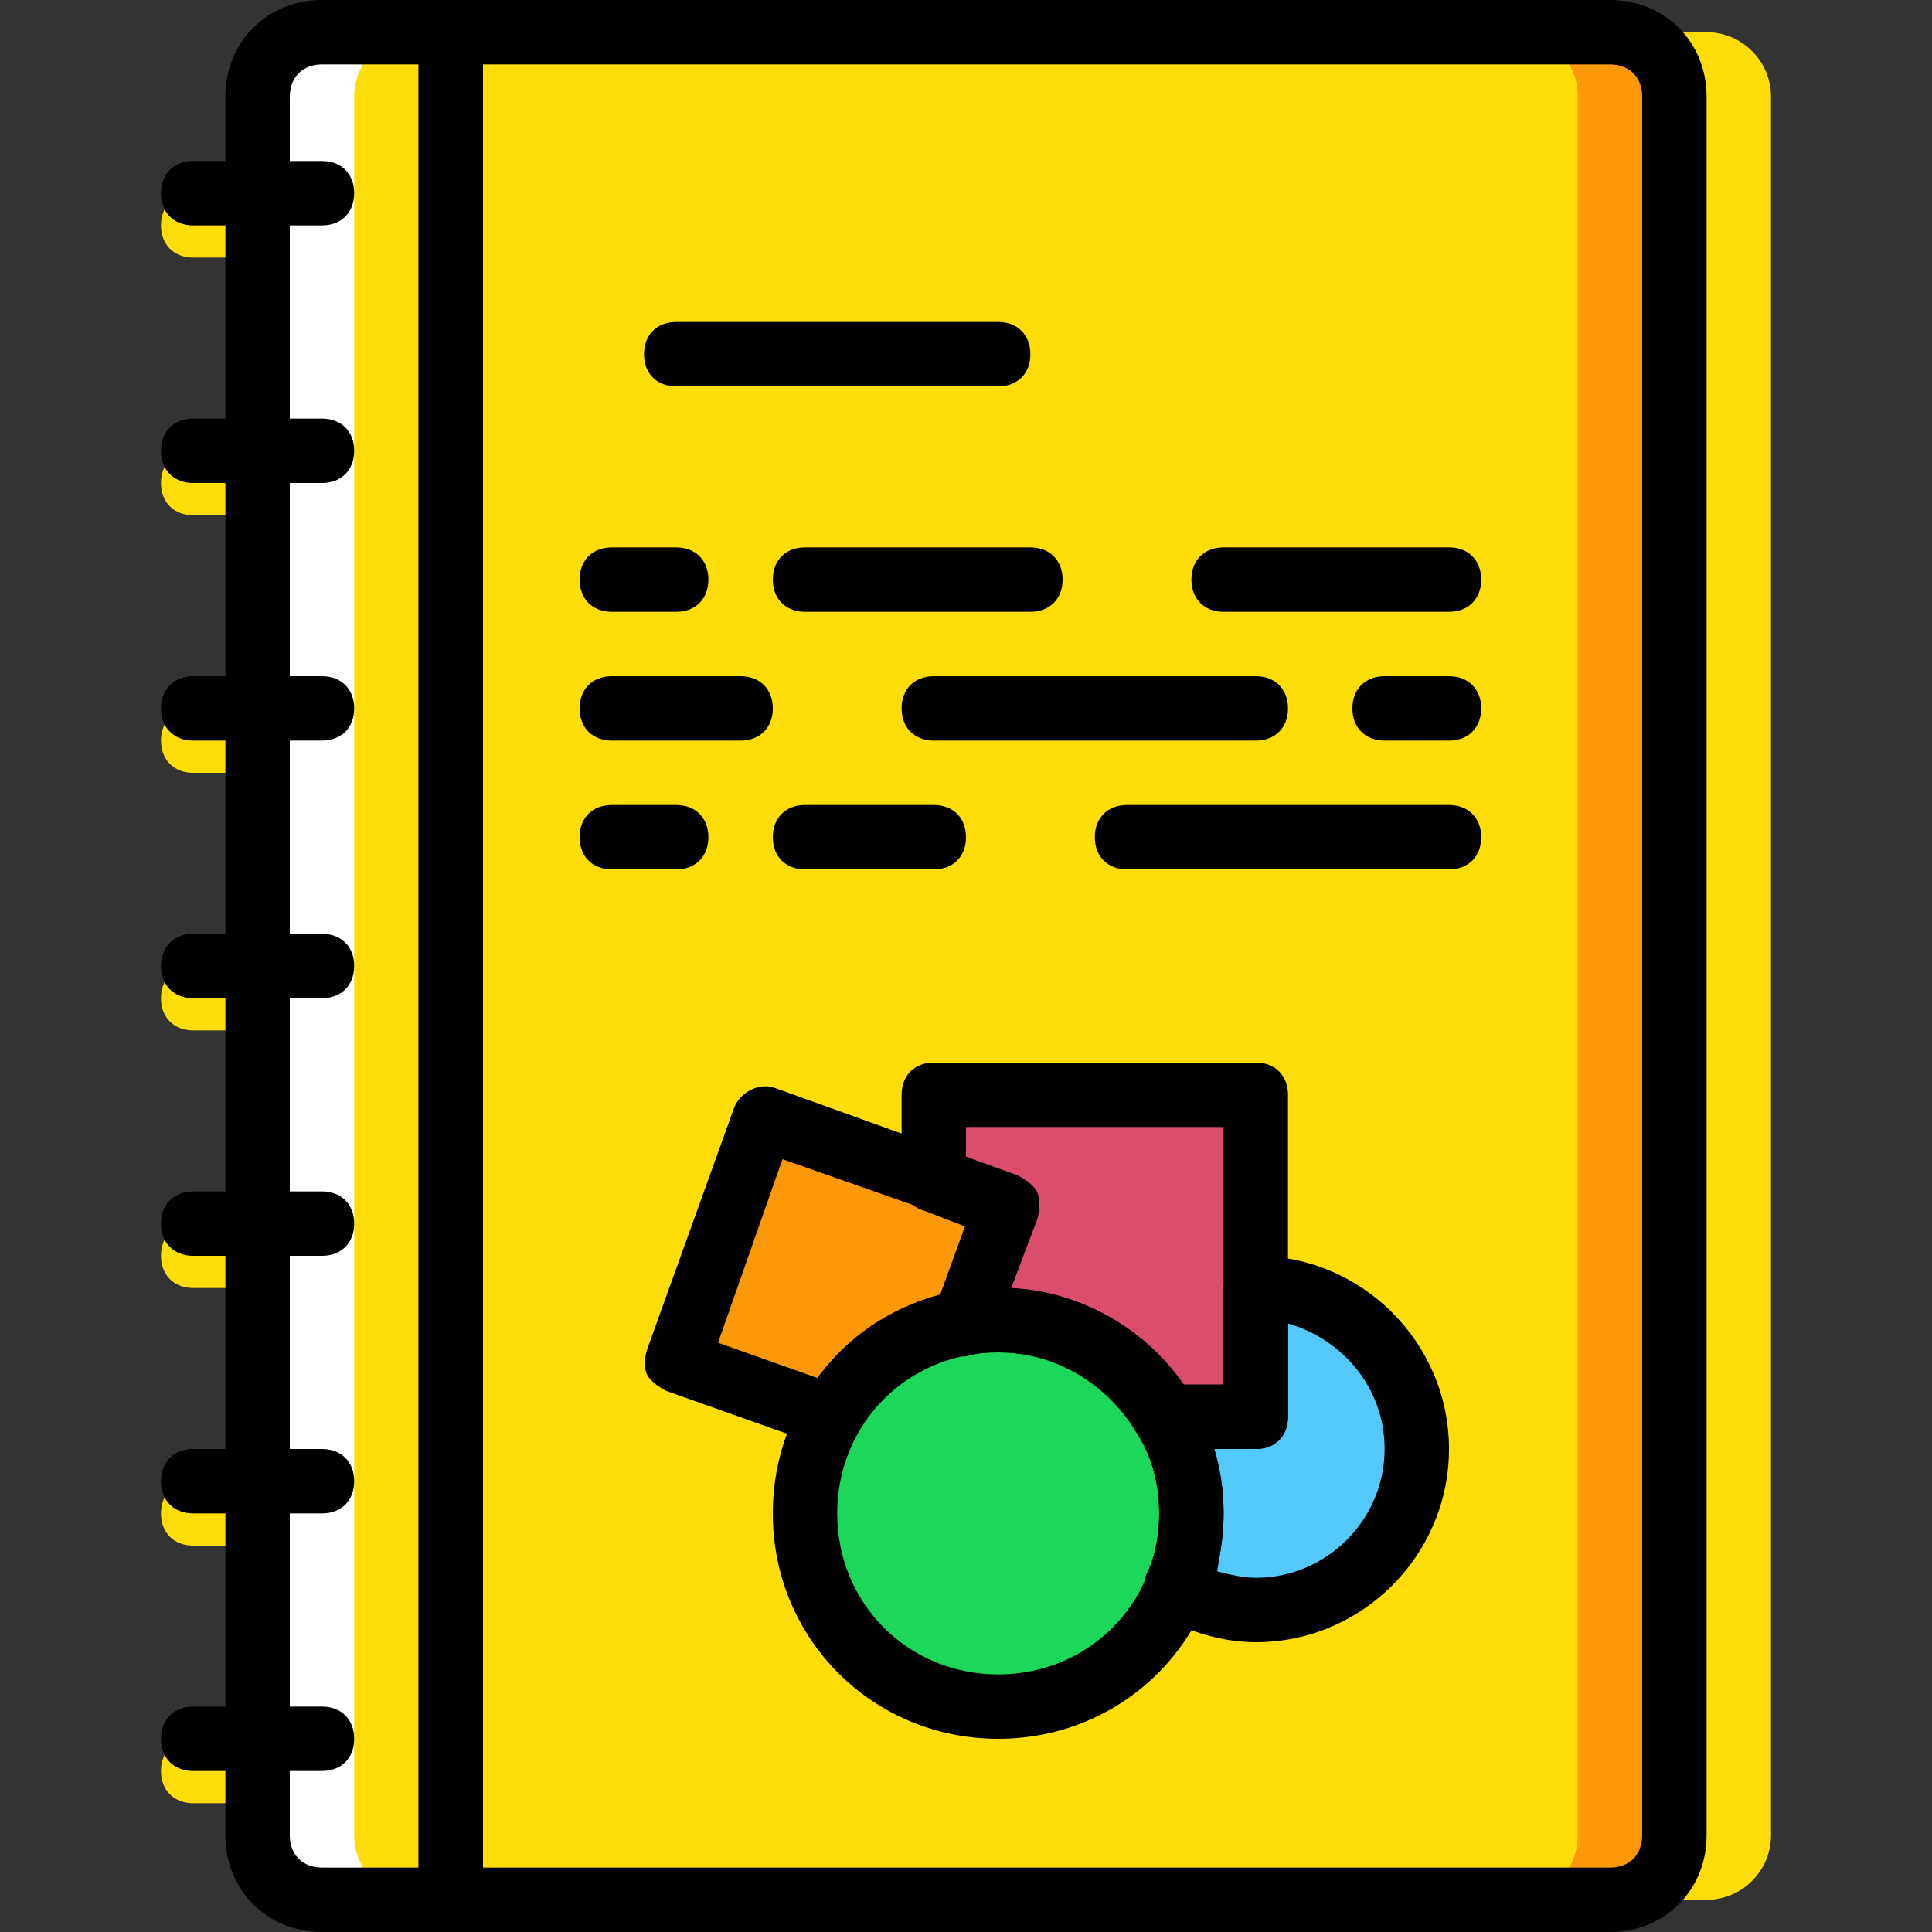
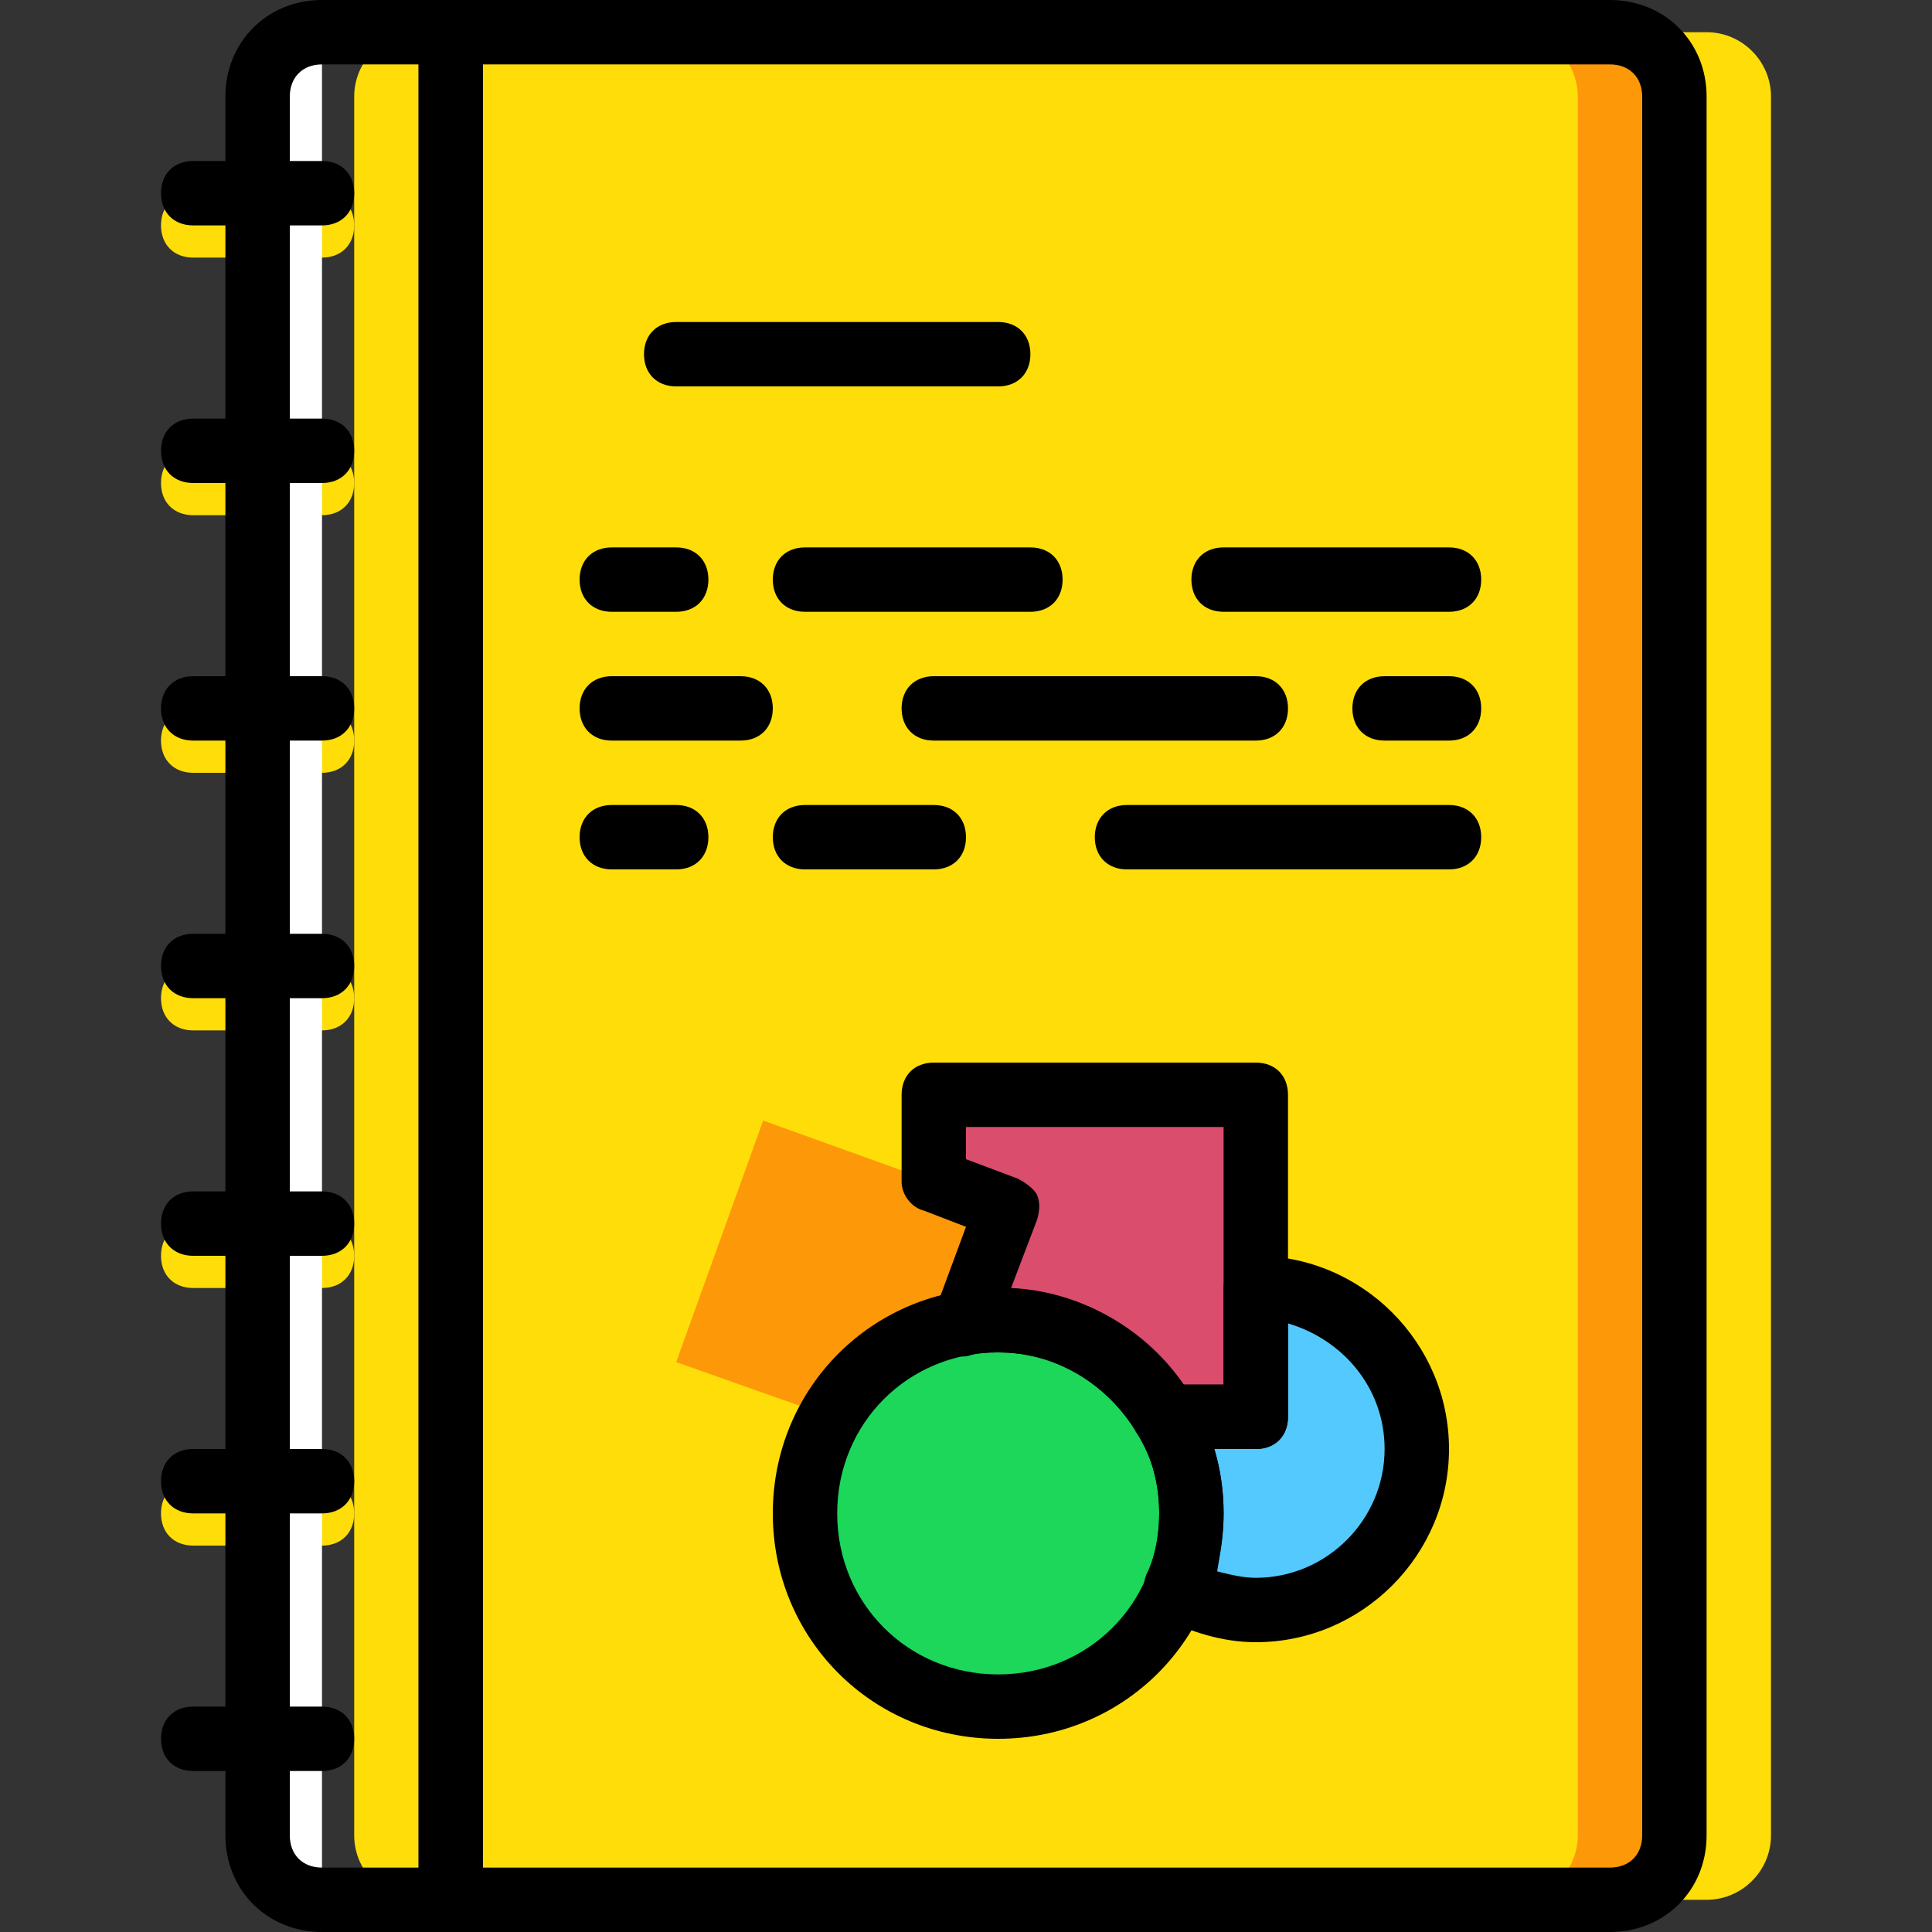
<svg xmlns="http://www.w3.org/2000/svg" version="1.1" id="Layer_1" x="0px" y="0px" viewBox="0 0 512 512" style="enable-background:new 0 0 512 512;" xml:space="preserve">
  <rect x="0" y="0" width="512" height="512" fill="#333333" stroke="none" />
  <g transform="translate(1 1)">
    <path style="fill:#FD9808;" d="M425.667,502.467h-307.2V7.533h307.2c9.387,0,17.067,7.68,17.067,17.067v460.8   C442.733,494.787,435.053,502.467,425.667,502.467" />
    <g>
      <path style="fill:#FFDD09;" d="M451.267,502.467H434.2V7.533h17.067c9.387,0,17.067,7.68,17.067,17.067v460.8    C468.333,494.787,460.653,502.467,451.267,502.467" />
      <path style="fill:#FFDD09;" d="M400.067,502.467h-281.6V7.533h281.6c9.387,0,17.067,7.68,17.067,17.067v460.8    C417.133,494.787,409.453,502.467,400.067,502.467" />
    </g>
    <path style="fill:#FD9808;" d="M254.147,349.72L265.24,319l-64-23.04l-23.04,64l40.96,14.507   C226.84,361.667,239.64,352.28,254.147,349.72" />
    <path style="fill:#1CD759;" d="M314.733,400.067c0-28.16-23.04-51.2-51.2-51.2c-28.16,0-51.2,23.04-51.2,51.2   c0,28.16,23.04,51.2,51.2,51.2C291.693,451.267,314.733,428.227,314.733,400.067" />
    <path style="fill:#54C9FD;" d="M331.8,340.333v34.133h-23.893c4.267,7.68,6.827,16.213,6.827,25.6   c0,6.827-1.707,13.653-4.267,19.627c5.973,3.413,13.653,5.973,21.333,5.973c23.893,0,42.667-18.773,42.667-42.667   C374.467,359.107,355.693,340.333,331.8,340.333" />
    <path style="fill:#DB4D6C;" d="M246.467,289.133v23.04L266.093,319L255,349.72c2.56-0.853,5.12-0.853,8.533-0.853   c18.773,0,35.84,10.24,44.373,25.6H331.8v-85.333H246.467z" />
    <g>
      <path style="fill:#FFDD09;" d="M84.333,67.267H50.2c-5.12,0-8.533-3.413-8.533-8.533S45.08,50.2,50.2,50.2h34.133    c5.12,0,8.533,3.413,8.533,8.533S89.453,67.267,84.333,67.267z" />
      <path style="fill:#FFDD09;" d="M84.333,135.533H50.2c-5.12,0-8.533-3.413-8.533-8.533s3.413-8.533,8.533-8.533h34.133    c5.12,0,8.533,3.413,8.533,8.533S89.453,135.533,84.333,135.533z" />
      <path style="fill:#FFDD09;" d="M84.333,203.8H50.2c-5.12,0-8.533-3.413-8.533-8.533c0-5.12,3.413-8.533,8.533-8.533h34.133    c5.12,0,8.533,3.413,8.533,8.533C92.867,200.387,89.453,203.8,84.333,203.8z" />
      <path style="fill:#FFDD09;" d="M84.333,272.067H50.2c-5.12,0-8.533-3.413-8.533-8.533c0-5.12,3.413-8.533,8.533-8.533h34.133    c5.12,0,8.533,3.413,8.533,8.533C92.867,268.653,89.453,272.067,84.333,272.067z" />
      <path style="fill:#FFDD09;" d="M84.333,340.333H50.2c-5.12,0-8.533-3.413-8.533-8.533s3.413-8.533,8.533-8.533h34.133    c5.12,0,8.533,3.413,8.533,8.533S89.453,340.333,84.333,340.333z" />
      <path style="fill:#FFDD09;" d="M84.333,408.6H50.2c-5.12,0-8.533-3.413-8.533-8.533s3.413-8.533,8.533-8.533h34.133    c5.12,0,8.533,3.413,8.533,8.533S89.453,408.6,84.333,408.6z" />
-       <path style="fill:#FFDD09;" d="M84.333,476.867H50.2c-5.12,0-8.533-3.413-8.533-8.533c0-5.12,3.413-8.533,8.533-8.533h34.133    c5.12,0,8.533,3.413,8.533,8.533C92.867,473.453,89.453,476.867,84.333,476.867z" />
    </g>
-     <path style="fill:#FFFFFF;" d="M118.467,502.467H84.333c-9.387,0-17.067-7.68-17.067-17.067V24.6   c0-9.387,7.68-17.067,17.067-17.067h34.133V502.467z" />
+     <path style="fill:#FFFFFF;" d="M118.467,502.467H84.333c-9.387,0-17.067-7.68-17.067-17.067V24.6   c0-9.387,7.68-17.067,17.067-17.067V502.467z" />
    <path style="fill:#FFDD09;" d="M118.467,502.467h-8.533c-9.387,0-17.067-7.68-17.067-17.067V24.6   c0-9.387,7.68-17.067,17.067-17.067h8.533V502.467z" />
    <path d="M425.667,511h-307.2c-5.12,0-8.533-3.413-8.533-8.533V7.533c0-5.12,3.413-8.533,8.533-8.533h307.2   c14.507,0,25.6,11.093,25.6,25.6v460.8C451.267,499.907,440.173,511,425.667,511z M127,493.933h298.667   c5.12,0,8.533-3.413,8.533-8.533V24.6c0-5.12-3.413-8.533-8.533-8.533H127V493.933z" />
    <path d="M118.467,511H84.333c-14.507,0-25.6-11.093-25.6-25.6V24.6c0-14.507,11.093-25.6,25.6-25.6h34.133   C123.587-1,127,2.413,127,7.533v494.933C127,507.587,123.587,511,118.467,511z M84.333,16.067c-5.12,0-8.533,3.413-8.533,8.533   v460.8c0,5.12,3.413,8.533,8.533,8.533h25.6V16.067H84.333z" />
    <path d="M84.333,58.733H50.2c-5.12,0-8.533-3.413-8.533-8.533s3.413-8.533,8.533-8.533h34.133c5.12,0,8.533,3.413,8.533,8.533   S89.453,58.733,84.333,58.733z" />
    <path d="M84.333,127H50.2c-5.12,0-8.533-3.413-8.533-8.533s3.413-8.533,8.533-8.533h34.133c5.12,0,8.533,3.413,8.533,8.533   S89.453,127,84.333,127z" />
    <path d="M84.333,195.267H50.2c-5.12,0-8.533-3.413-8.533-8.533c0-5.12,3.413-8.533,8.533-8.533h34.133   c5.12,0,8.533,3.413,8.533,8.533C92.867,191.853,89.453,195.267,84.333,195.267z" />
    <path d="M84.333,263.533H50.2c-5.12,0-8.533-3.413-8.533-8.533s3.413-8.533,8.533-8.533h34.133c5.12,0,8.533,3.413,8.533,8.533   S89.453,263.533,84.333,263.533z" />
    <path d="M84.333,331.8H50.2c-5.12,0-8.533-3.413-8.533-8.533c0-5.12,3.413-8.533,8.533-8.533h34.133   c5.12,0,8.533,3.413,8.533,8.533C92.867,328.387,89.453,331.8,84.333,331.8z" />
    <path d="M84.333,400.067H50.2c-5.12,0-8.533-3.413-8.533-8.533S45.08,383,50.2,383h34.133c5.12,0,8.533,3.413,8.533,8.533   S89.453,400.067,84.333,400.067z" />
    <path d="M84.333,468.333H50.2c-5.12,0-8.533-3.413-8.533-8.533s3.413-8.533,8.533-8.533h34.133c5.12,0,8.533,3.413,8.533,8.533   S89.453,468.333,84.333,468.333z" />
    <path d="M263.533,459.8c-33.28,0-59.733-26.453-59.733-59.733s26.453-59.733,59.733-59.733s59.733,26.453,59.733,59.733   S296.813,459.8,263.533,459.8z M263.533,357.4c-23.893,0-42.667,18.773-42.667,42.667c0,23.893,18.773,42.667,42.667,42.667   c23.893,0,42.667-18.773,42.667-42.667C306.2,376.173,287.427,357.4,263.533,357.4z" />
    <path d="M331.8,434.2c-8.533,0-17.067-2.56-25.6-6.827c-3.413-1.707-5.12-6.827-3.413-11.093c2.56-5.12,3.413-11.093,3.413-16.213   c0-7.68-1.707-14.507-5.973-21.333c-1.707-2.56-1.707-5.973,0-8.533c1.707-2.56,4.267-4.267,7.68-4.267h15.36v-25.6   c0-5.12,3.413-8.533,8.533-8.533c28.16,0,51.2,23.04,51.2,51.2C383,411.16,359.96,434.2,331.8,434.2z M321.56,415.427   c3.413,0.853,6.827,1.707,10.24,1.707c18.773,0,34.133-15.36,34.133-34.133c0-16.213-11.093-29.013-25.6-33.28v24.747   c0,5.12-3.413,8.533-8.533,8.533h-11.093c1.707,5.12,2.56,11.093,2.56,17.067C323.267,405.187,322.413,410.307,321.56,415.427z" />
    <path d="M331.8,383h-23.893c-3.413,0-5.973-1.707-7.68-4.267c-7.68-12.8-21.333-21.333-36.693-21.333c-2.56,0-5.12,0-7.68,0.853   c-2.56,0.853-5.973-0.853-7.68-2.56c-1.707-2.56-2.56-5.12-1.707-8.533L255,324.12l-11.093-4.267   c-3.413-0.853-5.973-4.267-5.973-7.68v-23.04c0-5.12,3.413-8.533,8.533-8.533H331.8c5.12,0,8.533,3.413,8.533,8.533v85.333   C340.333,379.587,336.92,383,331.8,383z M312.173,365.933h11.093v-68.267H255v8.533l13.653,5.12c1.707,0.853,4.267,2.56,5.12,4.267   s0.853,4.267,0,6.827l-6.827,17.92C284.867,341.187,301.933,350.573,312.173,365.933z" />
-     <path d="M219.16,383c-0.853,0-1.707,0-2.56-0.853l-40.96-14.507c-1.707-0.853-4.267-2.56-5.12-4.267s-0.853-4.267,0-6.827l23.04-64   c1.707-4.267,6.827-6.827,11.093-5.12l64,23.04c1.707,0.853,4.267,2.56,5.12,4.267c0.853,1.707,0.853,4.267,0,6.827l-11.093,30.72   c-0.853,2.56-3.413,5.12-6.827,5.12c-11.947,2.56-23.04,9.387-29.013,20.48C225.133,381.293,222.573,383,219.16,383z    M189.293,354.84l26.453,9.387c7.68-11.093,19.627-18.773,32.427-22.187L255,323.267L206.36,306.2L189.293,354.84z M254.147,349.72   L254.147,349.72L254.147,349.72z" />
    <path d="M263.533,101.4H178.2c-5.12,0-8.533-3.413-8.533-8.533s3.413-8.533,8.533-8.533h85.333c5.12,0,8.533,3.413,8.533,8.533   S268.653,101.4,263.533,101.4z" />
    <path d="M383,161.133h-59.733c-5.12,0-8.533-3.413-8.533-8.533c0-5.12,3.413-8.533,8.533-8.533H383c5.12,0,8.533,3.413,8.533,8.533   C391.533,157.72,388.12,161.133,383,161.133z" />
    <path d="M272.067,161.133h-59.733c-5.12,0-8.533-3.413-8.533-8.533c0-5.12,3.413-8.533,8.533-8.533h59.733   c5.12,0,8.533,3.413,8.533,8.533C280.6,157.72,277.187,161.133,272.067,161.133z" />
    <path d="M178.2,161.133h-17.067c-5.12,0-8.533-3.413-8.533-8.533c0-5.12,3.413-8.533,8.533-8.533H178.2   c5.12,0,8.533,3.413,8.533,8.533C186.733,157.72,183.32,161.133,178.2,161.133z" />
    <path d="M383,195.267h-17.067c-5.12,0-8.533-3.413-8.533-8.533c0-5.12,3.413-8.533,8.533-8.533H383c5.12,0,8.533,3.413,8.533,8.533   C391.533,191.853,388.12,195.267,383,195.267z" />
    <path d="M331.8,195.267h-85.333c-5.12,0-8.533-3.413-8.533-8.533c0-5.12,3.413-8.533,8.533-8.533H331.8   c5.12,0,8.533,3.413,8.533,8.533C340.333,191.853,336.92,195.267,331.8,195.267z" />
    <path d="M195.267,195.267h-34.133c-5.12,0-8.533-3.413-8.533-8.533c0-5.12,3.413-8.533,8.533-8.533h34.133   c5.12,0,8.533,3.413,8.533,8.533C203.8,191.853,200.387,195.267,195.267,195.267z" />
    <path d="M383,229.4h-85.333c-5.12,0-8.533-3.413-8.533-8.533c0-5.12,3.413-8.533,8.533-8.533H383c5.12,0,8.533,3.413,8.533,8.533   C391.533,225.987,388.12,229.4,383,229.4z" />
    <path d="M246.467,229.4h-34.133c-5.12,0-8.533-3.413-8.533-8.533c0-5.12,3.413-8.533,8.533-8.533h34.133   c5.12,0,8.533,3.413,8.533,8.533C255,225.987,251.587,229.4,246.467,229.4z" />
    <path d="M178.2,229.4h-17.067c-5.12,0-8.533-3.413-8.533-8.533c0-5.12,3.413-8.533,8.533-8.533H178.2   c5.12,0,8.533,3.413,8.533,8.533C186.733,225.987,183.32,229.4,178.2,229.4z" />
  </g>
  <g>
</g>
  <g>
</g>
  <g>
</g>
  <g>
</g>
  <g>
</g>
  <g>
</g>
  <g>
</g>
  <g>
</g>
  <g>
</g>
  <g>
</g>
  <g>
</g>
  <g>
</g>
  <g>
</g>
  <g>
</g>
  <g>
</g>
</svg>